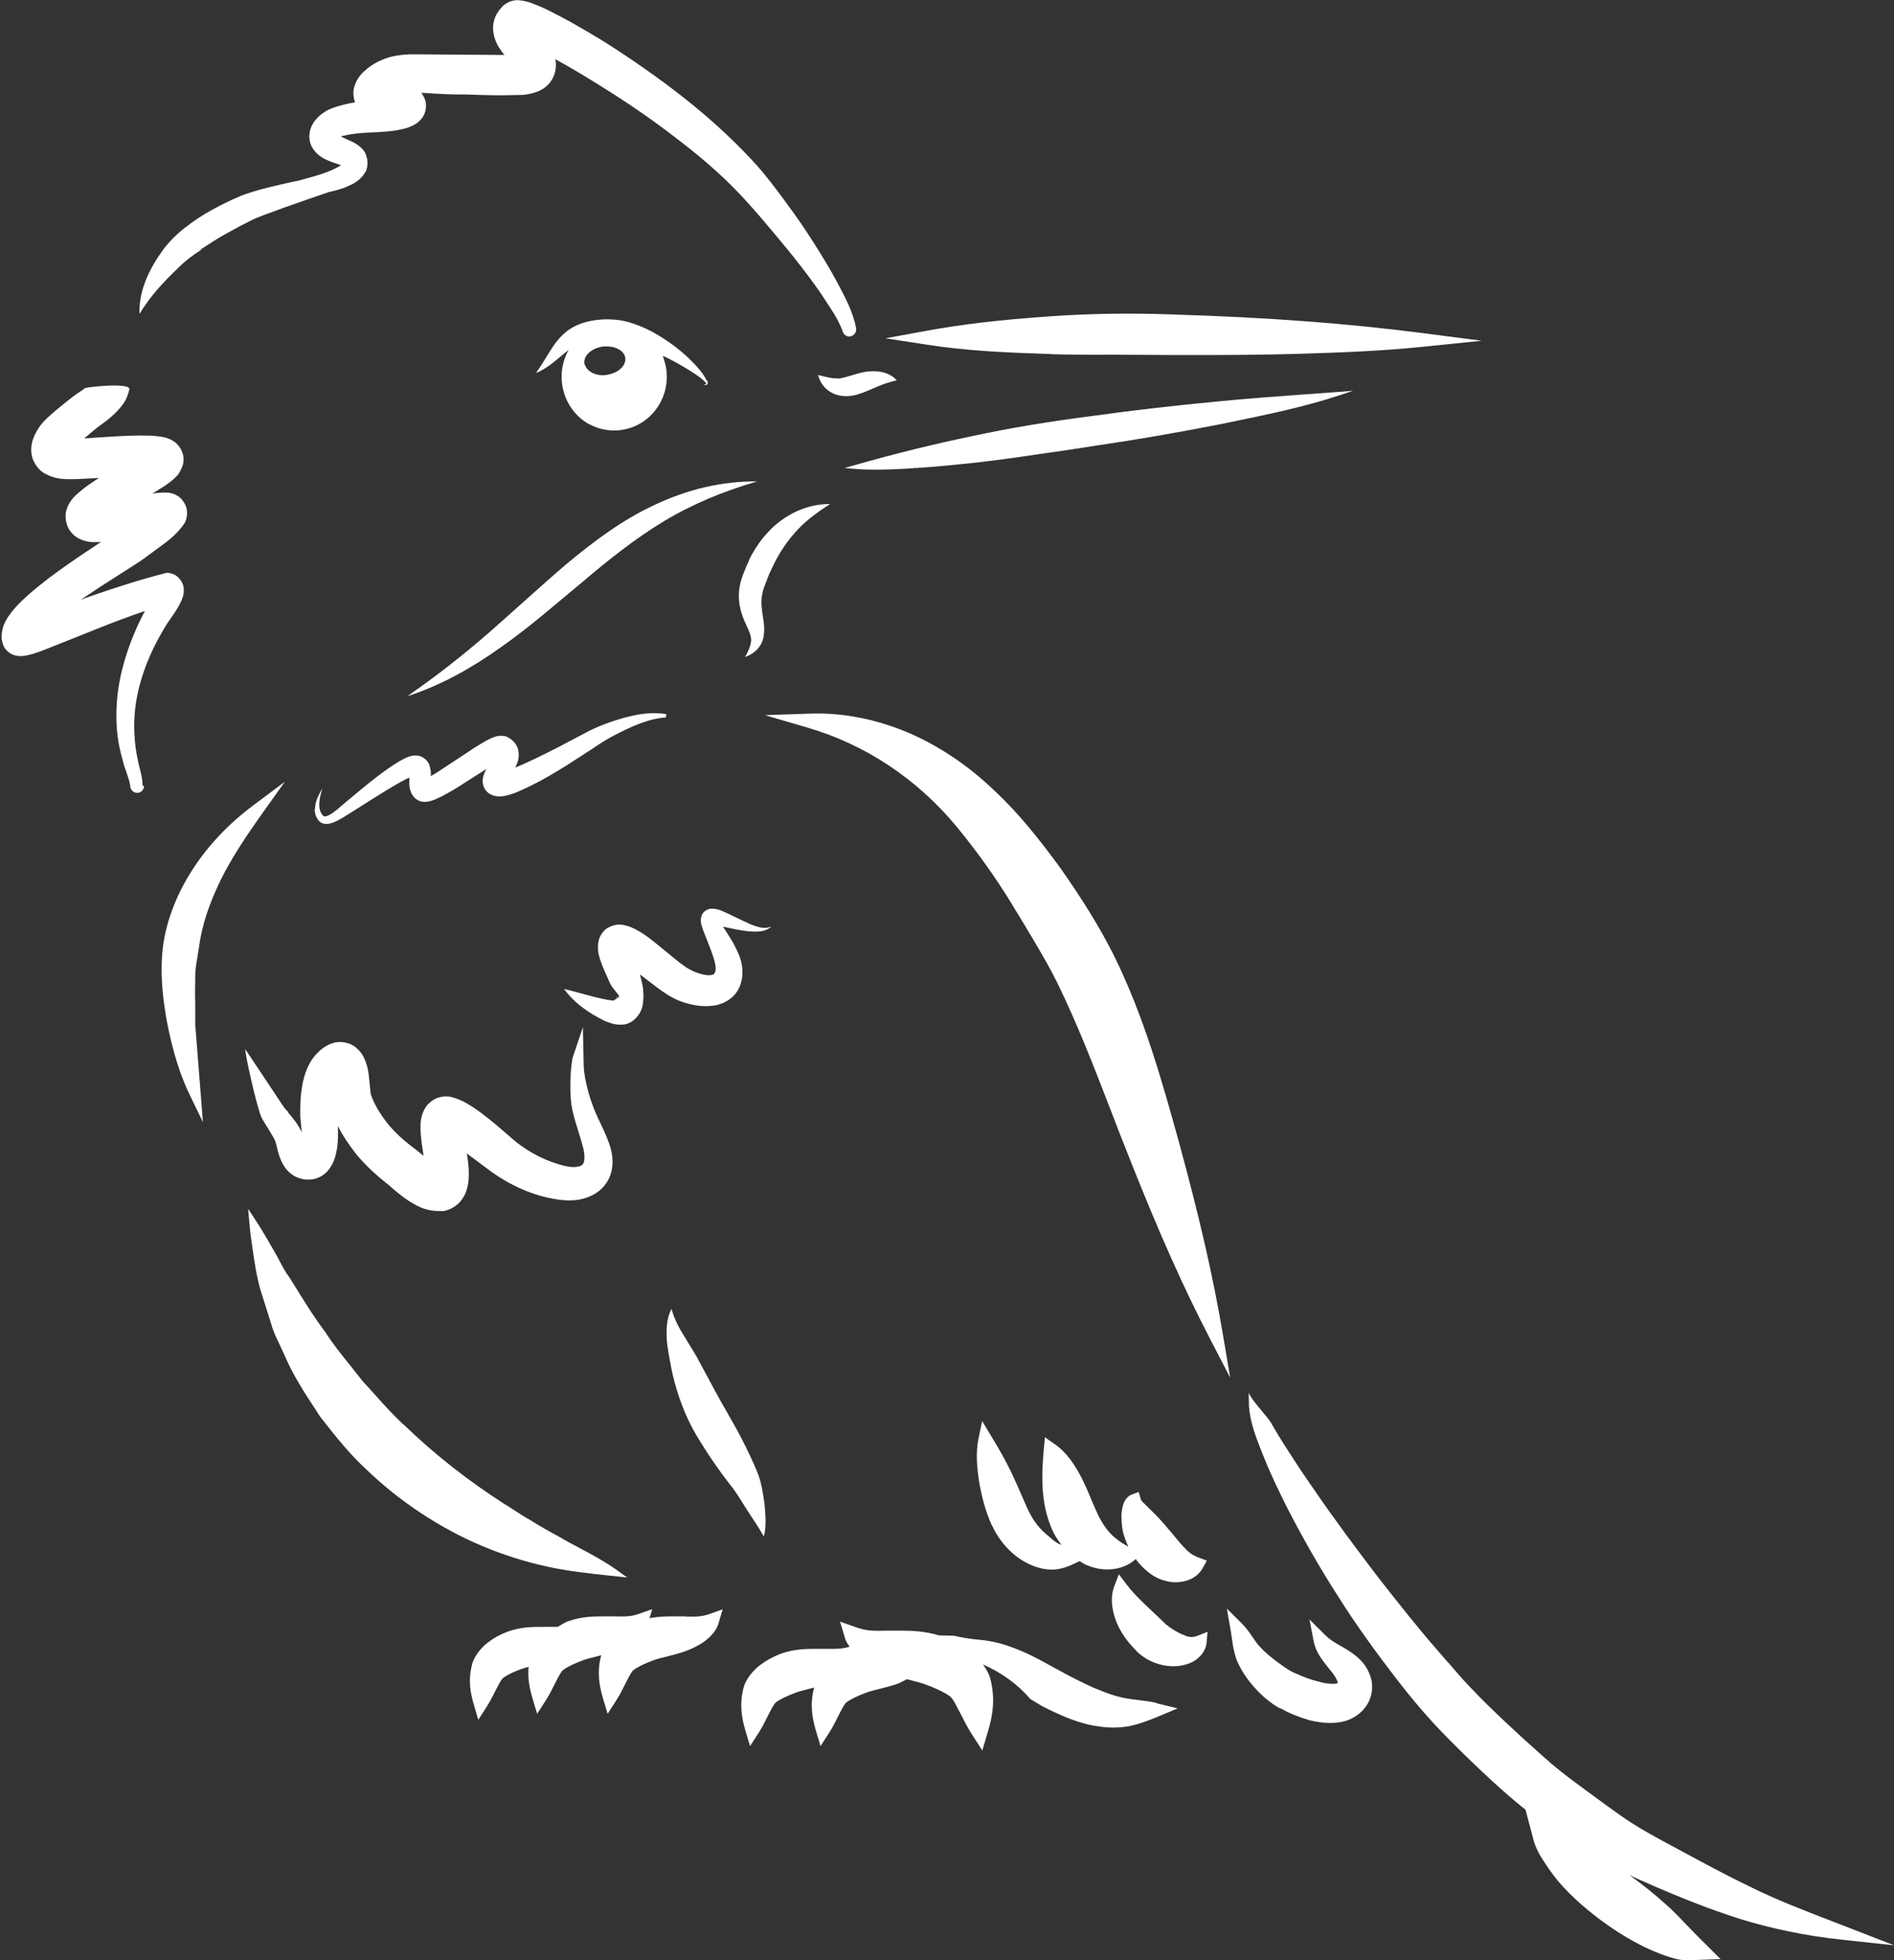
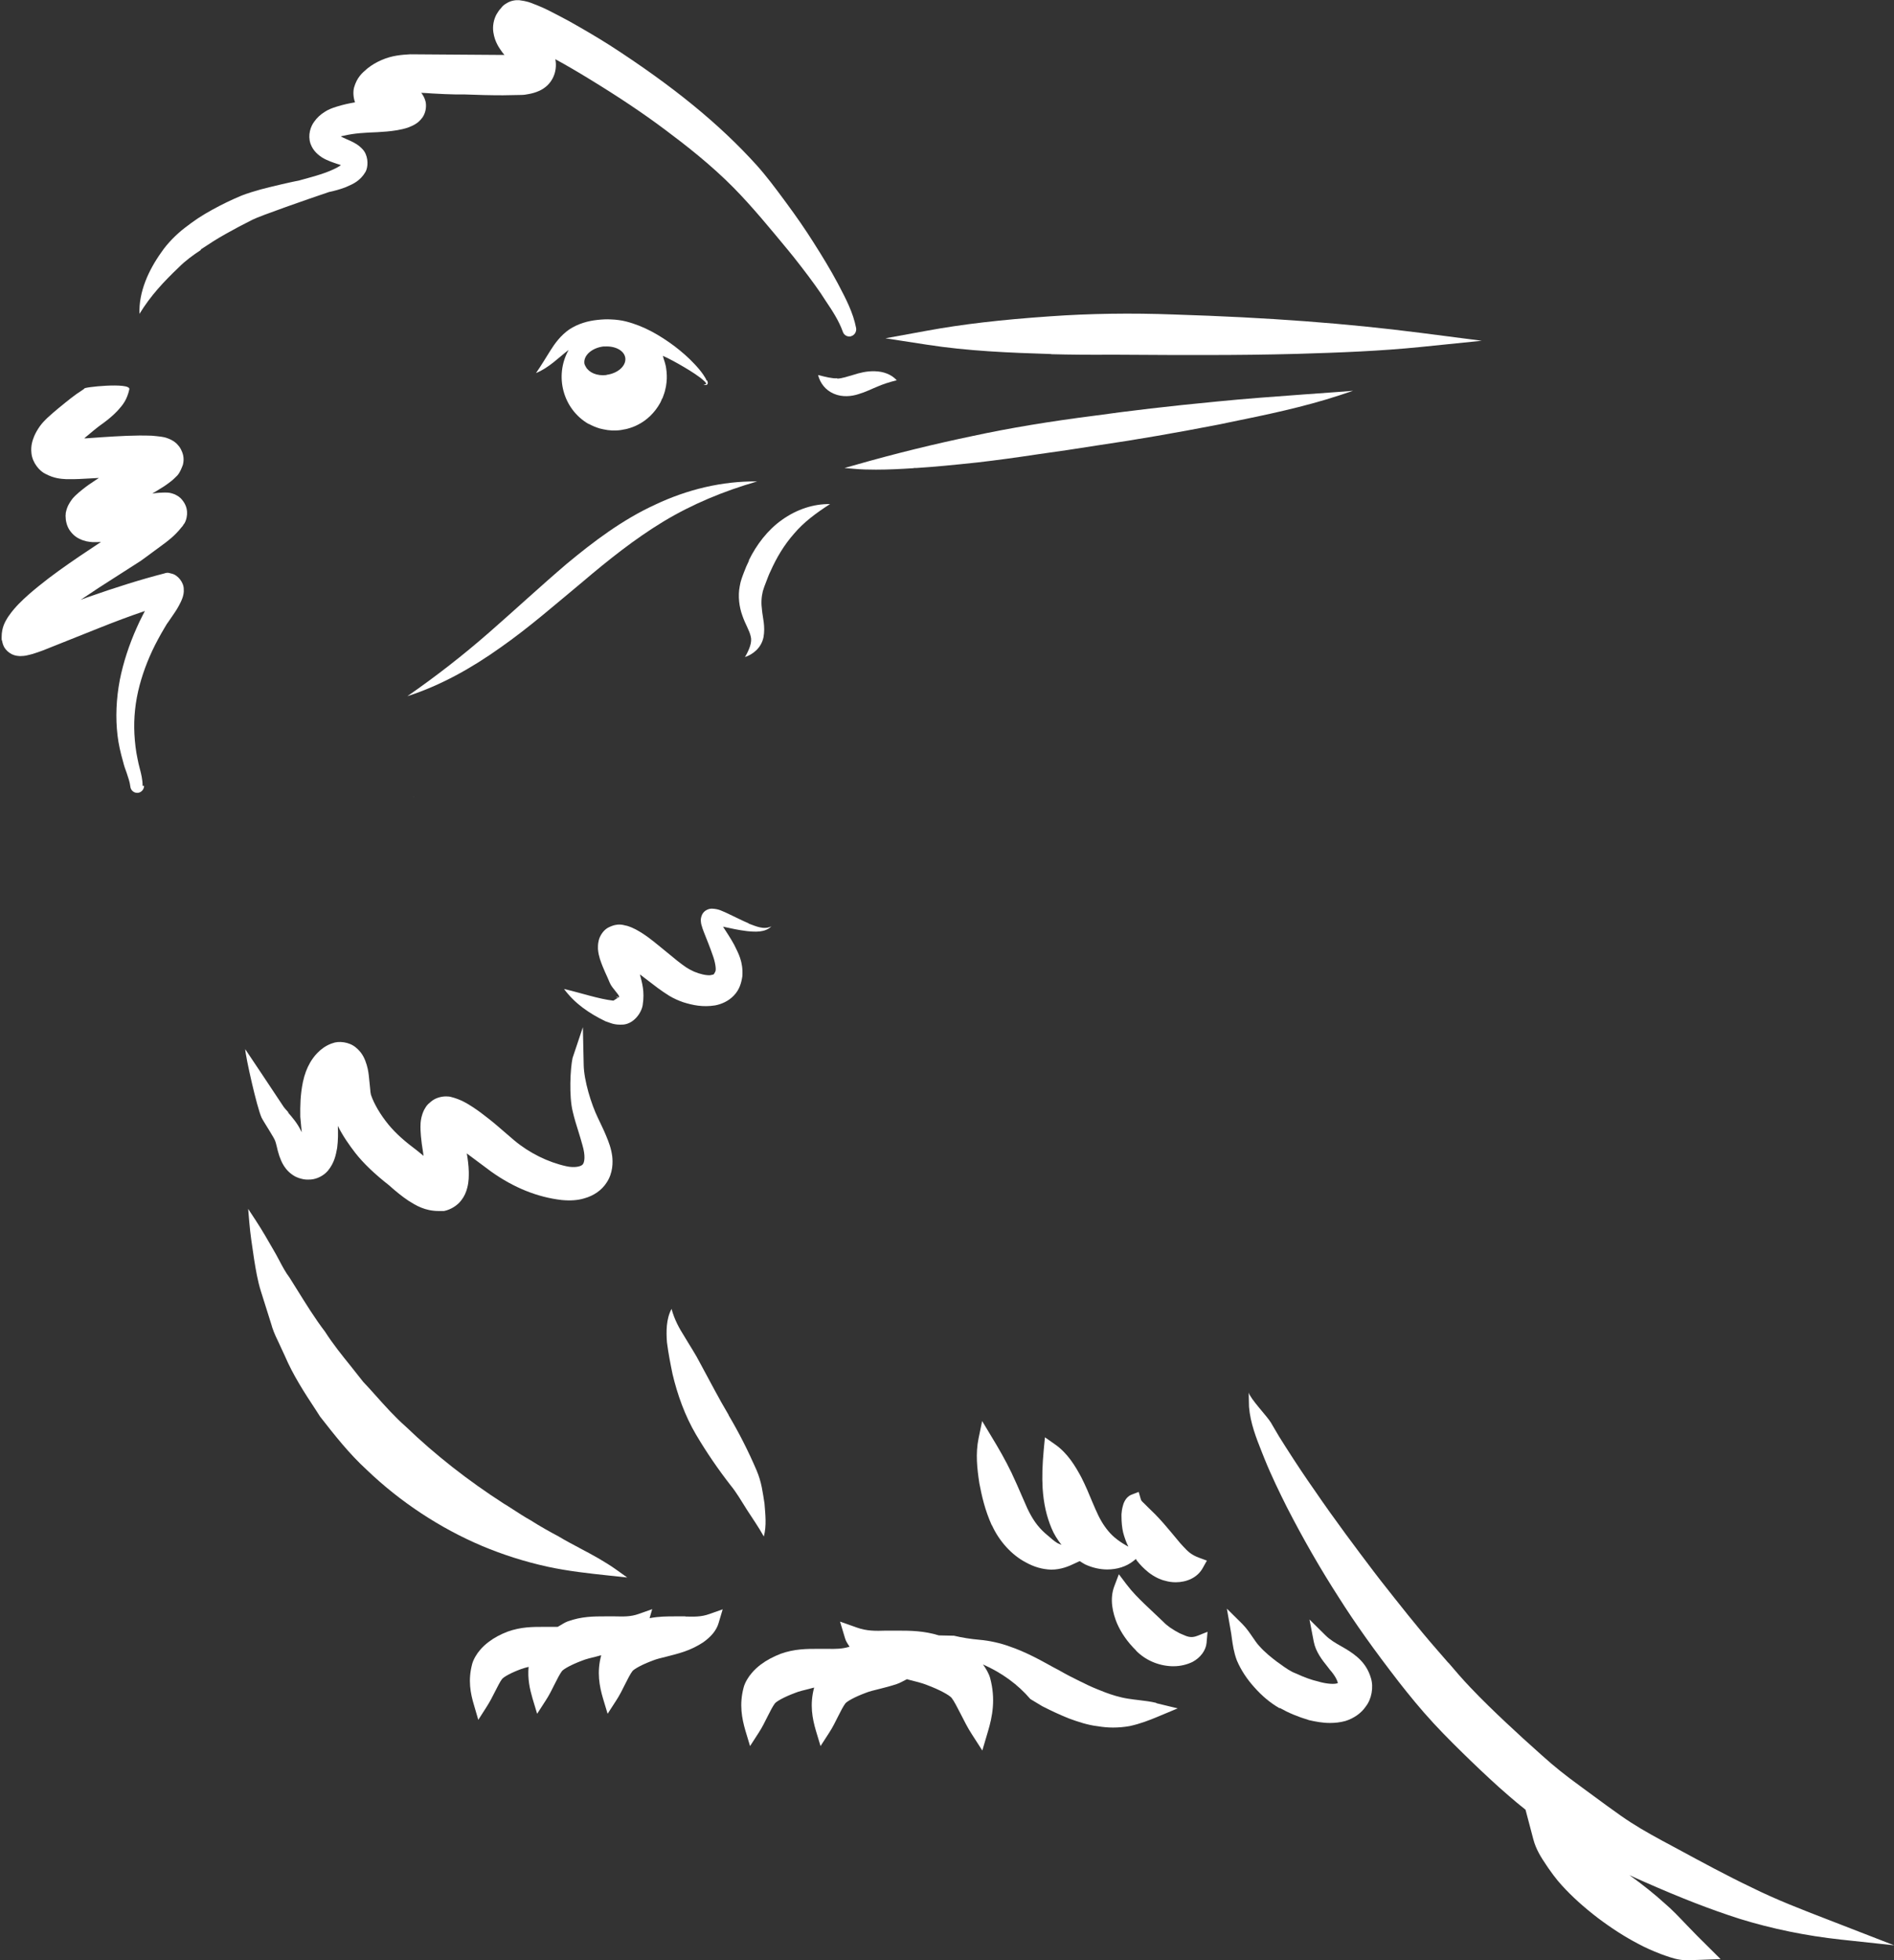
<svg xmlns="http://www.w3.org/2000/svg" id="Capa_2" viewBox="0 0 115.55 119.53">
  <rect x="0" y="0" width="115.55" height="119.53" fill="#333333" stroke="none" />
  <defs>
    <style>.cls-1{fill:#fff;stroke-width:0px;}</style>
  </defs>
  <g id="Capa_1-2">
    <path class="cls-1" d="m64.13,21.6c1.14.03,2.37.04,3.75.03l3.73.02c.66,0,1.32,0,1.99,0,1.81,0,3.66-.02,5.53-.07,2.67-.08,5.07-.17,7.54-.42l3.73-.38-3.72-.48c-4.52-.58-9.29-.94-15.03-1.12-2.64-.1-5.19-.06-7.58.11-3.03.21-5.35.48-7.53.88l-2.52.46,2.53.39c2.51.39,5.01.49,7.57.57Z" />
    <path class="cls-1" d="m8.7,47.92c0-.39-.09-.74-.18-1.08-.05-.18-.09-.37-.13-.57-.1-.47-.16-.96-.19-1.51-.05-.97.05-1.97.32-2.98.25-.93.62-1.87,1.13-2.81.12-.22.24-.44.38-.67.09-.17.18-.3.29-.45l.13-.19c.15-.22.31-.44.45-.7.08-.15.17-.31.25-.55.03-.11.08-.28.06-.49,0-.4-.36-.86-.74-.94l-.16-.04c-.06-.02-.13-.01-.19,0l-.1.03c-1.4.36-2.91.83-4.73,1.47l-.37.14c.34-.23.7-.47,1.08-.72l2.59-1.66c.1-.07.2-.14.33-.24l.91-.67c.4-.29.84-.62,1.24-1.13h0s.08-.09.08-.09h0s0-.01.01-.02c0-.01.01-.03.02-.04.02-.03.05-.06.07-.09h0c.13-.21.18-.53.16-.72-.02-.3-.15-.57-.39-.82-.11-.1-.15-.12-.22-.16l-.13-.07c-.21-.08-.31-.1-.45-.11-.13-.01-.22,0-.31,0-.15,0-.28.02-.42.03l-.2.03c.23-.14.46-.28.7-.43.13-.09.27-.18.43-.31.08-.06.15-.12.24-.21.02-.02.04-.04.06-.06.13-.11.26-.26.44-.75.02-.09.04-.19.04-.33,0-.15-.03-.3-.09-.45-.1-.25-.19-.35-.3-.47,0,0-.06-.07-.07-.07-.11-.09-.16-.13-.28-.19-.04-.02-.14-.07-.2-.09-.18-.07-.29-.09-.43-.11-.21-.03-.38-.04-.56-.06-1.07-.04-2.07.03-3.03.09l-.99.07s-.07,0-.11,0l.07-.06c.38-.32.73-.62,1.12-.89.31-.23.57-.45.83-.72l.08-.09c.23-.26.51-.58.65-1.23.1-.45-2.94-.12-2.74-.04,0,0,0,0,0,0-.04.03-.09.06-.13.09-.49.31-.92.67-1.35,1.02l-.1.08c-.23.19-.46.39-.7.61,0,0-.06.06-.06.06-.11.11-.23.23-.37.42-.14.2-.25.38-.35.61-.09.23-.23.57-.17,1.06.06.57.49,1.08.86,1.25.53.28.93.3,1.26.32h.12c.47.01.86-.02,1.25-.04.17-.01.35-.02.55-.03.02,0,.05,0,.07,0-.08.05-.15.1-.23.15-.26.17-.51.34-.77.55-.14.11-.28.23-.44.38-.08.08-.17.17-.26.31-.08.12-.24.33-.32.75,0,.03,0,.12-.01.15,0,.31.07.6.22.85.2.32.47.5.63.57.33.16.57.18.8.2.19,0,.36,0,.51-.01l-1.32.88c-.85.58-1.68,1.16-2.49,1.82-.37.3-.8.66-1.22,1.09-.18.19-.39.42-.61.74l-.06.09c-.14.23-.36.59-.36,1.17,0,0,0,0,0,0h0s0,.13,0,.13c0,0,0,.01,0,.02,0,.04.02.07.03.1.02.12.06.26.14.4.1.16.26.31.46.41.12.05.17.07.29.09.02,0,.13.02.2.02.18,0,.29-.02.36-.03.16-.03.28-.07.41-.1.22-.07.43-.14.64-.22l3.41-1.36c.95-.38,1.88-.73,2.8-1.04-.05.09-.09.17-.13.25-.13.25-.25.5-.36.75-.48,1.07-.83,2.15-1.04,3.2-.22,1.16-.27,2.3-.14,3.39.06.51.18,1.05.35,1.64.05.21.12.41.2.62.1.3.2.58.23.85.02.22.2.39.42.39,0,0,.02,0,.02,0,.22-.01.4-.2.4-.43Z" />
    <path class="cls-1" d="m88.35,101.39c-.22-.26-.44-.51-.66-.76-1.2-1.37-2.35-2.84-3.47-4.26l-.4-.52c-1.03-1.36-2.38-3.15-3.65-5.01-.52-.74-1.07-1.56-1.72-2.58-.28-.43-.55-.87-.8-1.31l-.11-.19c-.22-.38-1.26-1.45-1.36-1.84l.02.87c.08.99.44,1.9.79,2.78l.16.4c.42,1.04.93,2.08,1.35,2.92,1,1.95,2.07,3.81,3.18,5.53.98,1.55,2.12,3.16,3.7,5.2.56.71,1.24,1.56,2.09,2.48.78.84,1.58,1.62,2.26,2.28.73.7,1.52,1.45,2.35,2.16.32.28.65.55.99.82l.48,1.82c.16.6.47,1.09.79,1.56l.12.18c.1.14.2.28.31.43.17.23.34.43.52.63.62.68,1.34,1.33,2.19,1.98.85.64,1.65,1.15,2.43,1.56.46.25.92.45,1.41.64l.25.09c.37.13.82.29,1.34.29.03,0,.06,0,.09,0l1.97-.07-1.41-1.4c-.22-.22-.44-.45-.66-.68-.43-.45-.87-.92-1.34-1.32-.63-.57-1.34-1.14-2.15-1.72.28.13.54.25.84.38,2.31,1.02,4.12,1.72,5.87,2.28,1.97.61,4.06,1.04,6.19,1.27l3.25.35-3.97-1.54c-1.66-.64-3.22-1.24-4.75-2-1.51-.72-3.02-1.54-4.48-2.33l-.95-.51c-.92-.5-1.71-.95-2.52-1.52-.56-.39-1.11-.8-1.67-1.21l-.79-.58c-.95-.69-1.61-1.22-2.31-1.85l-.09-.08c-.73-.65-1.46-1.31-2.17-1.98-.66-.62-1.43-1.36-2.16-2.13-.44-.46-.9-.99-1.34-1.51Z" />
    <path class="cls-1" d="m17.6,67.84c-.14-.15-.27-.29-.36-.44-.25-.39-2.28-3.42-2.28-3.42.02.46.71,3.55,1,4.18.14.28.78,1.23.84,1.45.03.08.05.18.08.29.04.18.09.38.16.59.12.33.32.89.96,1.25.14.07.3.13.5.17.16.03.31.03.46.02.38-.03.78-.23,1.04-.53.41-.5.49-.98.57-1.4.06-.47.06-.93.04-1.34.32.64.7,1.17,1.06,1.64.5.64,1.19,1.3,2.1,2.01l.12.11c.29.25.62.53,1.04.81.43.27.99.62,1.83.62.08,0,.15,0,.23,0h.1c.4-.08.81-.33,1.05-.65.18-.23.3-.49.37-.78.1-.4.09-.7.09-.96-.01-.4-.06-.75-.12-1.12l1.49,1.11c1.38.98,2.82,1.56,4.3,1.73.52.05.97.02,1.37-.1.58-.16,1.06-.49,1.36-.95.41-.6.39-1.28.35-1.62-.06-.47-.21-.86-.36-1.22-.15-.37-.33-.73-.5-1.09-.43-.88-.86-2.31-.88-3.25l-.05-2.31-.63,1.88c-.14.66-.22,2.34.01,3.26.1.43.23.85.36,1.26.08.26.16.52.23.78.2.67.13,1.07.02,1.19-.11.13-.5.22-1,.11-1.13-.25-2.26-.81-3.18-1.58l-.49-.42c-.36-.31-.72-.63-1.11-.93-.29-.23-.59-.46-.96-.7-.33-.21-.71-.45-1.31-.6l-.1-.02c-.22-.02-.5-.02-.85.14-.18.09-.32.22-.42.31-.11.11-.17.21-.25.35-.17.35-.2.61-.22.8-.02.33,0,.58.02.82.03.32.07.62.12.91l.04.29s-.01-.01-.02-.02c-.12-.1-.24-.2-.38-.31-.72-.54-1.26-1-1.74-1.58-.5-.61-.89-1.28-1.07-1.82-.02-.07-.04-.23-.05-.39l-.08-.78c-.03-.25-.07-.53-.22-.92-.08-.19-.21-.5-.58-.8-.41-.34-1.05-.4-1.42-.25l-.09.03c-.69.27-1.08.83-1.26,1.13-.21.36-.35.74-.45,1.2-.16.78-.17,1.47-.16,2.12.02.24.04.46.06.66.01.1.02.2.03.29-.02-.04-.04-.08-.06-.12-.23-.46-.52-.79-.78-1.09Z" />
    <path class="cls-1" d="m37.58,60.83c.1,0,.17-.02.12-.04-.05,0-.08.01-.12.04Z" />
    <path class="cls-1" d="m45.68,56.31c-.45-.19-.88-.42-1.36-.64-.26-.1-.43-.24-.9-.26-.1,0-.42.05-.58.35-.14.32-.07.46-.06.59.06.23.1.32.15.46.2.51.39.97.54,1.41.16.42.24.9.17,1.03-.12.24-.09.16-.31.22-.24.02-.64-.07-.99-.22-.18-.08-.36-.18-.48-.26-.15-.1-.36-.26-.54-.4l-1.15-.94c-.41-.33-.79-.65-1.38-.97-.15-.08-.31-.15-.53-.22-.22-.03-.53-.22-1.18.12-.31.18-.5.54-.55.76-.06.24-.05.39-.05.53.02.26.07.44.12.61.22.66.42,1,.6,1.45.14.34.56.69.58.87-.05,0-.32.22-.37.22-.89-.1-2-.48-3-.71.66.89,1.52,1.48,2.53,1.97.3.09.5.24,1.1.2.65-.07,1.1-.73,1.17-1.19.13-.84-.04-1.35-.17-1.87l1.09.83c.22.16.42.3.69.47.3.18.58.3.87.4.58.18,1.19.31,1.94.19.37-.07.81-.25,1.14-.6.35-.36.46-.78.52-1.18.06-.9-.26-1.42-.5-1.92-.22-.4-.46-.76-.68-1.1.46.1.95.21,1.45.27.49.05,1.12.1,1.5-.29-.46.23-.95-.01-1.39-.17Z" />
    <path class="cls-1" d="m45.7,34.18c-.12.24-.23.49-.32.74-.09.24-.2.51-.25.83-.12.61-.03,1.27.16,1.79.18.53.44.92.51,1.27.1.35-.09.81-.35,1.26.47-.16.99-.54,1.13-1.21.12-.66-.05-1.2-.09-1.64-.06-.44-.04-.8.05-1.17.05-.17.12-.37.21-.59.08-.21.16-.43.26-.63.37-.83.83-1.6,1.43-2.28.59-.7,1.34-1.26,2.2-1.81-1.01-.02-2.05.33-2.93.96-.88.62-1.56,1.52-2.03,2.48Z" />
    <path class="cls-1" d="m55.75,28.54h.15c1.1-.07,2.25-.18,3.74-.34,1.13-.13,2.38-.3,3.7-.5,1.17-.16,2.37-.34,3.69-.55,2.33-.34,4.74-.76,7.37-1.27l.62-.13c2.21-.45,4.49-.92,6.69-1.64l.84-.28-.88.07c-.69.05-1.38.1-2.08.15-1.77.13-3.59.26-5.39.44-2.92.28-5.28.56-7.43.86-2.74.35-5.16.75-7.39,1.23-2.35.49-4.74,1.07-7.29,1.8l-.57.16.59.05c.44.04.88.05,1.33.05.78,0,1.55-.04,2.31-.09Z" />
    <path class="cls-1" d="m44.46,86.3c-.61-1.02-1.15-2.08-1.74-3.16-.29-.57-.66-1.12-.96-1.63-.33-.52-.61-1.03-.79-1.69-.33.61-.33,1.37-.28,2.04.09.69.21,1.3.34,1.93.3,1.27.76,2.55,1.43,3.69.64,1.08,1.35,2.12,2.13,3.12.31.37.66.96.98,1.47.34.53.71,1.05,1.03,1.63.18-.68.09-1.36.04-2.02-.11-.67-.17-1.28-.48-2.01-.5-1.17-1.07-2.29-1.71-3.37Z" />
    <path class="cls-1" d="m60.52,93.02c.44.97,1.21,1.81,2.05,2.25.52.29,1.02.43,1.55.45h.01c.6,0,1.07-.2,1.46-.39l.28-.13c.11.07.22.14.33.2.43.2.9.31,1.35.31.59,0,1.16-.17,1.6-.52l.15-.12s.03.06.05.09c.21.27.45.51.71.72.33.26.71.45,1.03.52.2.06.42.09.64.09.65,0,1.33-.27,1.66-.89l.24-.43-.46-.17c-.5-.18-.71-.4-.98-.69-.14-.15-.23-.25-.35-.4l-.4-.48c-.29-.35-.6-.71-.95-1.07l-.51-.5c-.06-.06-.12-.12-.18-.18-.12-.11-.18-.17-.2-.25l-.13-.45-.44.17c-.38.15-.5.57-.53.7-.05.18-.07.35-.08.49v.11c0,.36.03.7.1,1,.08.3.18.59.32.87-.51-.28-.92-.58-1.23-.96-.3-.36-.54-.77-.78-1.33l-.19-.44c-.19-.46-.4-.97-.67-1.5-.37-.69-.84-1.48-1.62-2.02l-.6-.42-.07.73c-.09.98-.11,1.67-.07,2.38.06.94.24,1.71.54,2.43.15.37.37.71.61,1.02-.08-.04-.18-.07-.25-.11-.18-.11-.36-.26-.55-.43l-.2-.17c-.46-.41-.78-.87-1.09-1.53-.1-.23-.21-.48-.32-.73-.2-.47-.42-.96-.64-1.43-.38-.79-.81-1.53-1.23-2.22l-.56-.93-.22,1.06c-.19.93-.09,1.82.05,2.74.15.78.34,1.63.76,2.56Z" />
    <path class="cls-1" d="m69.3,100.65c.56.58,1.36.93,2.19.96.04,0,.08,0,.12,0,.39,0,.78-.09,1.14-.26.49-.26.82-.71.86-1.16l.06-.68-.63.25c-.39.15-.62.04-.98-.12l-.11-.05c-.42-.22-.73-.43-.98-.69l-1.15-1.09c-.36-.35-.72-.7-1.1-1.2l-.46-.61-.27.71c-.32.82-.09,1.68.15,2.27.26.6.65,1.16,1.17,1.67Z" />
    <path class="cls-1" d="m78.09,104.16c.51.29,1.08.53,1.78.74.4.09.81.17,1.27.17.3,0,.61-.03.94-.12.52-.16.98-.49,1.24-.88.36-.45.49-1.18.32-1.73-.27-.93-.9-1.39-1.49-1.76l-.31-.18c-.37-.21-.69-.39-.98-.68l-.97-.96.26,1.35c.12.63.53,1.14.85,1.54l.13.17c.33.37.47.68.49.82-.02,0-.06.02-.11.03-.23.04-.66,0-1.09-.13-.39-.09-.82-.24-1.36-.49-.31-.11-.64-.34-.98-.59l-.17-.12c-.33-.25-.76-.59-1.09-.97-.14-.15-.26-.33-.39-.52-.18-.26-.38-.56-.64-.82l-.94-.93.23,1.32c.03.15.05.31.07.46.06.43.12.87.31,1.38.25.58.6,1.12,1.07,1.64.46.52.96.94,1.53,1.27Z" />
-     <path class="cls-1" d="m46.69,43.62l2.57.75c3.54,1.03,6.69,3.13,9.11,6.05,1.24,1.51,2.34,3.05,3.28,4.58l.21.35c.43.7.86,1.4,1.28,2.12.52.89.96,1.64,1.36,2.46,1.22,2.48,2.22,5.08,3.29,7.84.37.97.75,1.95,1.14,2.92,1.76,4.44,3.26,7.81,4.88,10.93l1.24,2.39-.45-2.67c-.59-3.49-1.42-7.1-2.68-11.71-1.05-3.78-2.14-7.7-4.02-11.48-.86-1.68-1.86-3.3-3.24-5.26-1.18-1.6-2.48-3.28-4.02-4.7-1.54-1.48-3.34-2.7-5.23-3.51-1.96-.83-4.05-1.24-6.03-1.16l-2.67.09Z" />
    <path class="cls-1" d="m25.25,48.62s0-.02-.01-.02c0,0-.01-.01-.02-.02l.03.04Z" />
-     <path class="cls-1" d="m19.2,49.34c0,.25.07.51.26.72.26.28.64.18.84.11.46-.18.82-.44,1.18-.66l1.09-.69c.72-.45,1.45-.92,2.17-1.29.08-.04.16-.08.24-.11,0,.02,0,.05,0,.07,0,.13-.02.27,0,.47.02.18.09.42.26.63.25.3.57.31.68.31.16,0,.25-.03.34-.05.18-.05.3-.1.42-.16.25-.11.46-.23.68-.35.43-.23.82-.5,1.22-.75l1.1-.7c-.06.1-.12.21-.18.4-.04.14-.12.41.05.77.08.16.2.28.34.36.14.08.23.1.35.13.36.05.52-.01.71-.05.18-.04.33-.1.48-.15,1.16-.48,2.15-1.06,3.15-1.68l1.47-.95c.49-.33.91-.61,1.43-.88.99-.51,2.03-1.01,3.15-1.09l.02-.2c-1.19-.2-2.38.13-3.49.51-.54.19-1.14.45-1.63.73l-1.52.8c-.86.43-1.73.88-2.58,1.22.03-.05.05-.1.08-.16.08-.2.19-.47.11-.89-.09-.45-.46-.72-.68-.82l-.11-.05h-.07c-.27-.05-.4,0-.5.02-.1.03-.18.06-.25.09-.14.06-.26.12-.38.19-.23.13-.43.25-.64.38l-1.18.78-1.14.75c-.13.08-.26.16-.39.23.01-.16.02-.36-.09-.7-.11-.29-.44-.52-.69-.55-.37-.04-.48.05-.63.09-.26.11-.46.22-.66.35-.77.48-1.45,1.02-2.13,1.58l-1,.83c-.33.28-.65.58-.97.76-.17.09-.3.12-.36.08-.12-.09-.22-.26-.25-.45-.07-.39.04-.84.17-1.24-.21.36-.45.77-.45,1.26Z" />
-     <path class="cls-1" d="m9.96,57.59c-.24,1.79,0,3.47.23,4.74.35,1.8.79,3.21,1.39,4.45l.8,1.65-.47-5.96v-1.34c-.02-.51-.01-.87,0-1.4-.02-.73.14-1.29.23-1.96.16-1.26.59-2.6,1.32-4.1.69-1.4,1.61-2.75,2.5-4.01l1.42-1.99-1.94,1.45c-3.01,2.25-5.01,5.34-5.48,8.47Z" />
    <path class="cls-1" d="m51.08,23.07c-.31.02-.69-.08-1.17-.2.12.48.44.92.96,1.14.52.23,1.11.16,1.52.02.44-.13.78-.31,1.13-.45.35-.15.7-.27,1.19-.39-.33-.37-.84-.54-1.33-.55-.49-.02-.95.1-1.32.22-.39.11-.66.21-.97.23Z" />
    <path class="cls-1" d="m38.28,96.21l-.67-.48c-.72-.51-1.48-.92-2.22-1.31-.45-.24-.89-.47-1.32-.73-.47-.25-1.09-.59-1.7-.98-.38-.21-.74-.45-1.1-.68-.18-.12-.36-.23-.54-.34-2.16-1.39-4.17-2.96-5.97-4.69-.66-.58-1.27-1.26-1.85-1.91-.25-.28-.5-.56-.75-.82-.25-.32-.51-.64-.76-.96-.54-.67-1.09-1.35-1.57-2.1-.64-.84-1.18-1.72-1.76-2.65l-.4-.64c-.25-.33-.44-.69-.64-1.07-.12-.22-.23-.44-.36-.65-.31-.54-.67-1.17-1.07-1.78l-.46-.7.07.83c.06.71.17,1.42.27,2.09l.03.2c.1.62.21,1.27.4,1.88l.63,2c.09.33.22.66.4,1.02l.44.95c.5,1.17,1.2,2.25,1.88,3.28l.27.42.04.05c.86,1.1,1.75,2.23,2.79,3.18,2.04,1.96,4.48,3.57,7.06,4.66,1.24.52,2.57.95,3.98,1.26,1.25.27,2.52.41,3.75.54l1.12.12Z" />
    <path class="cls-1" d="m24.87,42.45c2.02-.65,3.92-1.72,5.66-2.96,1.76-1.23,3.36-2.64,4.98-3.98,1.6-1.36,3.22-2.65,4.97-3.71,1.76-1.06,3.67-1.85,5.71-2.44-2.12-.03-4.27.49-6.23,1.42-1.98.91-3.73,2.23-5.37,3.59-1.63,1.39-3.17,2.82-4.75,4.2-1.58,1.38-3.22,2.66-4.98,3.88Z" />
    <path class="cls-1" d="m12.25,15.21l.77-.5c.23-.15.5-.3.76-.45.53-.3,1.08-.59,1.62-.86.44-.23,3.45-1.28,4.67-1.69.29-.06.64-.15,1.01-.29l.11-.05c.33-.14.79-.34,1.11-.89.01-.02.04-.09.05-.11.13-.36.09-.93-.23-1.27-.24-.26-.49-.39-.72-.5l-.25-.11c-.13-.06-.25-.11-.36-.17.05-.02.11-.03.21-.05.64-.15,1.27-.18,2.03-.21.37-.02.78-.05,1.2-.12.21-.04.44-.08.71-.18.12-.05.29-.11.49-.25.14-.1.26-.23.36-.37.15-.23.23-.54.19-.86,0-.02-.02-.08-.02-.1-.05-.19-.14-.37-.26-.52.22.01.45.02.68.04.49.03.99.05,1.47.06h.54c.75.03,1.51.05,2.29.05l1.1-.02c.16,0,.32-.02.5-.06.16-.03.38-.08.64-.2.36-.17.63-.43.8-.76.18-.34.24-.77.16-1.16.68.37,1.38.78,2.13,1.24,1.72,1.05,3.22,2.05,4.58,3.07,1.22.91,2.79,2.13,4.18,3.54,1.14,1.16,2.23,2.49,3.29,3.77l.35.43c.65.82,1.2,1.55,1.66,2.22.11.16.21.33.32.49.4.59.8,1.21,1.03,1.86.06.18.22.29.4.29.04,0,.07,0,.11-.02.21-.06.34-.28.3-.5-.18-.94-.63-1.79-1.06-2.61l-.08-.15s0,0,0,0c-.41-.77-.9-1.58-1.48-2.49-.48-.76-1.02-1.54-1.64-2.38l-.17-.23c-.51-.69-1.04-1.4-1.64-2.07-2.27-2.51-5.1-4.82-8.94-7.3-.87-.55-1.68-1.02-2.48-1.47-.43-.23-.86-.46-1.3-.68-.23-.11-.46-.22-.72-.32l-.16-.06c-.19-.08-.41-.17-.89-.23h-.14c-.1,0-.26.03-.38.07h0c-.17.06-.44.21-.57.4h0c-.11.11-.21.26-.28.38-.18.32-.26.74-.2,1.11.09.59.34.93.56,1.24.04.05.08.1.12.14h-.12s-5.63-.04-5.63-.04c-.52.03-1.11.07-1.75.35-.32.14-.58.29-.86.51l-.08.07c-.23.2-.56.47-.74,1.1-.07.28-.04.62.06.9-.35.06-.73.14-1.11.26-.3.09-.54.19-.72.31-.28.17-.5.38-.66.61-.22.29-.4.81-.23,1.33.17.49.53.73.72.86.34.2.67.3.93.39.07.02.14.04.21.07-.07.05-.15.1-.26.16-.25.13-.53.25-.92.38-.42.14-.89.26-1.35.39-.59.12-1.44.31-2.36.55-.3.08-.89.26-1.18.38-.62.26-1.2.54-1.78.86-.29.16-.58.33-.87.52-.28.19-.53.37-.8.58-.52.4-1.07.95-1.44,1.5-.77,1.08-1.38,2.4-1.33,3.75.69-1.13,1.51-1.99,2.39-2.83.43-.43.85-.73,1.36-1.07Z" />
    <path class="cls-1" d="m43.11,23.21c-.05-.14-.14-.25-.21-.37-.16-.23-.34-.44-.53-.64-.37-.4-.79-.76-1.22-1.09-.88-.65-1.83-1.22-2.97-1.51-.28-.07-.6-.11-.89-.12-.28-.02-.56,0-.85.03-.57.06-1.18.23-1.71.58-.52.36-.88.85-1.16,1.3-.29.46-.55.9-.87,1.36.79-.32,1.4-.96,1.99-1.41,0,0,0,0-.01.02-.87,1.58-.33,3.59,1.22,4.49,0,0,.01,0,.02,0,.22.12.44.21.67.28.07.02.14.03.22.05.17.04.34.06.51.07.08,0,.16,0,.23,0,.17,0,.34-.02.51-.06.07-.01.13-.02.2-.04.23-.06.45-.14.66-.25,0,0,0,0,0,0,0,0,0,0,0,0,.55-.28,1.02-.73,1.35-1.32.06-.1.09-.21.14-.31,0,.01,0,.02,0,.04.01-.03.02-.06.03-.09.06-.16.12-.32.15-.48.01-.06.03-.12.04-.18.03-.16.04-.31.05-.47,0-.06,0-.13,0-.19,0-.15-.02-.3-.04-.44-.01-.07-.02-.14-.04-.21-.03-.13-.07-.25-.11-.37-.02-.06-.03-.12-.05-.18.09.05.19.08.28.13.46.23.91.49,1.35.76.22.14.44.28.65.44.1.08.2.16.29.25.04.04.08.1.07.12-.01.04-.1.04-.16.04.06.02.13.07.22.01.08-.09.02-.18,0-.25Zm-6.11-.34c-.58.07-1.07-.15-1.26-.5-.04-.07-.08-.14-.09-.22-.05-.48.46-.93,1.15-1.02.04,0,.07,0,.1,0,.65-.04,1.2.26,1.25.71.05.48-.46.93-1.15,1.02Z" />
    <path class="cls-1" d="m41.82,98.57c-.15,0-.28,0-.45,0h-.17c-.48,0-1.01,0-1.57.11l.16-.55-.82.29c-.5.18-.94.16-1.45.15-.15,0-.28,0-.45,0h-.16c-.67,0-1.42,0-2.26.3-.24.09-.42.23-.63.34-.1,0-.2,0-.3,0-.14,0-.26,0-.43,0h-.16c-.64,0-1.35,0-2.16.29-.44.17-.82.37-1.16.63-.17.13-.37.3-.53.5-.17.19-.39.54-.47.83-.27,1-.11,1.8.11,2.53l.26.89.5-.78c.2-.31.37-.64.52-.94.16-.31.3-.6.43-.77.11-.13.52-.37,1.17-.61.13-.05.3-.09.45-.13-.07.72.07,1.35.24,1.93l.28.93.53-.82c.21-.32.38-.67.54-.99.16-.32.32-.63.45-.8.12-.13.55-.38,1.22-.63.24-.1.55-.17.87-.25.09-.02.2-.06.3-.08-.28,1.04-.11,1.89.11,2.64l.28.93.53-.82c.21-.32.38-.67.54-.99.16-.32.32-.63.45-.8.12-.13.55-.38,1.22-.63.24-.1.55-.17.87-.25.32-.08.67-.17,1.03-.29.42-.14.81-.33,1.18-.57.51-.36.82-.74.95-1.18l.25-.84-.82.29c-.5.18-.94.16-1.45.15Z" />
    <path class="cls-1" d="m70.52,103.84c-.34-.08-.68-.12-1.01-.16-.23-.03-.45-.05-.68-.09-.53-.08-1.01-.24-1.39-.38l-.1-.04c-.44-.17-.86-.34-1.28-.56l-.17-.08c-.41-.2-.86-.43-1.24-.65l-.43-.23c-.83-.46-1.69-.93-2.64-1.25-.54-.2-1.22-.35-1.8-.4-.57-.05-1.07-.13-1.58-.25l-.92-.02c-.91-.28-1.74-.29-2.48-.29h-.2c-.21,0-.37,0-.55,0-.63.02-1.17.03-1.78-.19l-1.02-.36.31,1.03c.05.18.17.34.27.5-.45.14-.87.14-1.33.13-.15,0-.28,0-.45,0h-.16c-.67,0-1.42,0-2.26.3-.46.18-.86.39-1.22.66-.18.14-.38.31-.55.52-.18.2-.41.56-.49.87-.28,1.04-.11,1.89.11,2.65l.28.93.53-.82c.21-.32.38-.67.54-.99.16-.32.32-.63.45-.8.12-.13.55-.38,1.22-.63.24-.1.55-.17.87-.25.09-.02.2-.06.3-.08-.28,1.04-.11,1.89.11,2.64l.28.93.53-.82c.21-.32.38-.67.54-.99.16-.32.32-.63.45-.8.12-.13.55-.38,1.22-.63.24-.1.55-.17.87-.25.32-.08.67-.17,1.03-.29.22-.07.42-.2.63-.3.04.01.09.03.14.04.4.1.77.19,1.07.31.83.31,1.36.62,1.51.78.17.22.35.59.56.99.2.39.41.82.67,1.22l.65,1.01.34-1.15c.28-.93.48-1.98.14-3.26-.08-.29-.26-.59-.44-.84,1.15.51,2.13,1.22,2.89,2.11.24.14.47.29.73.44.61.31,1.07.52,1.61.74.57.21,1.17.41,1.78.48.3.05.61.08.92.08.34,0,.69-.03,1.02-.09.65-.14,1.23-.37,1.71-.57l1.22-.51-1.28-.31Z" />
  </g>
</svg>